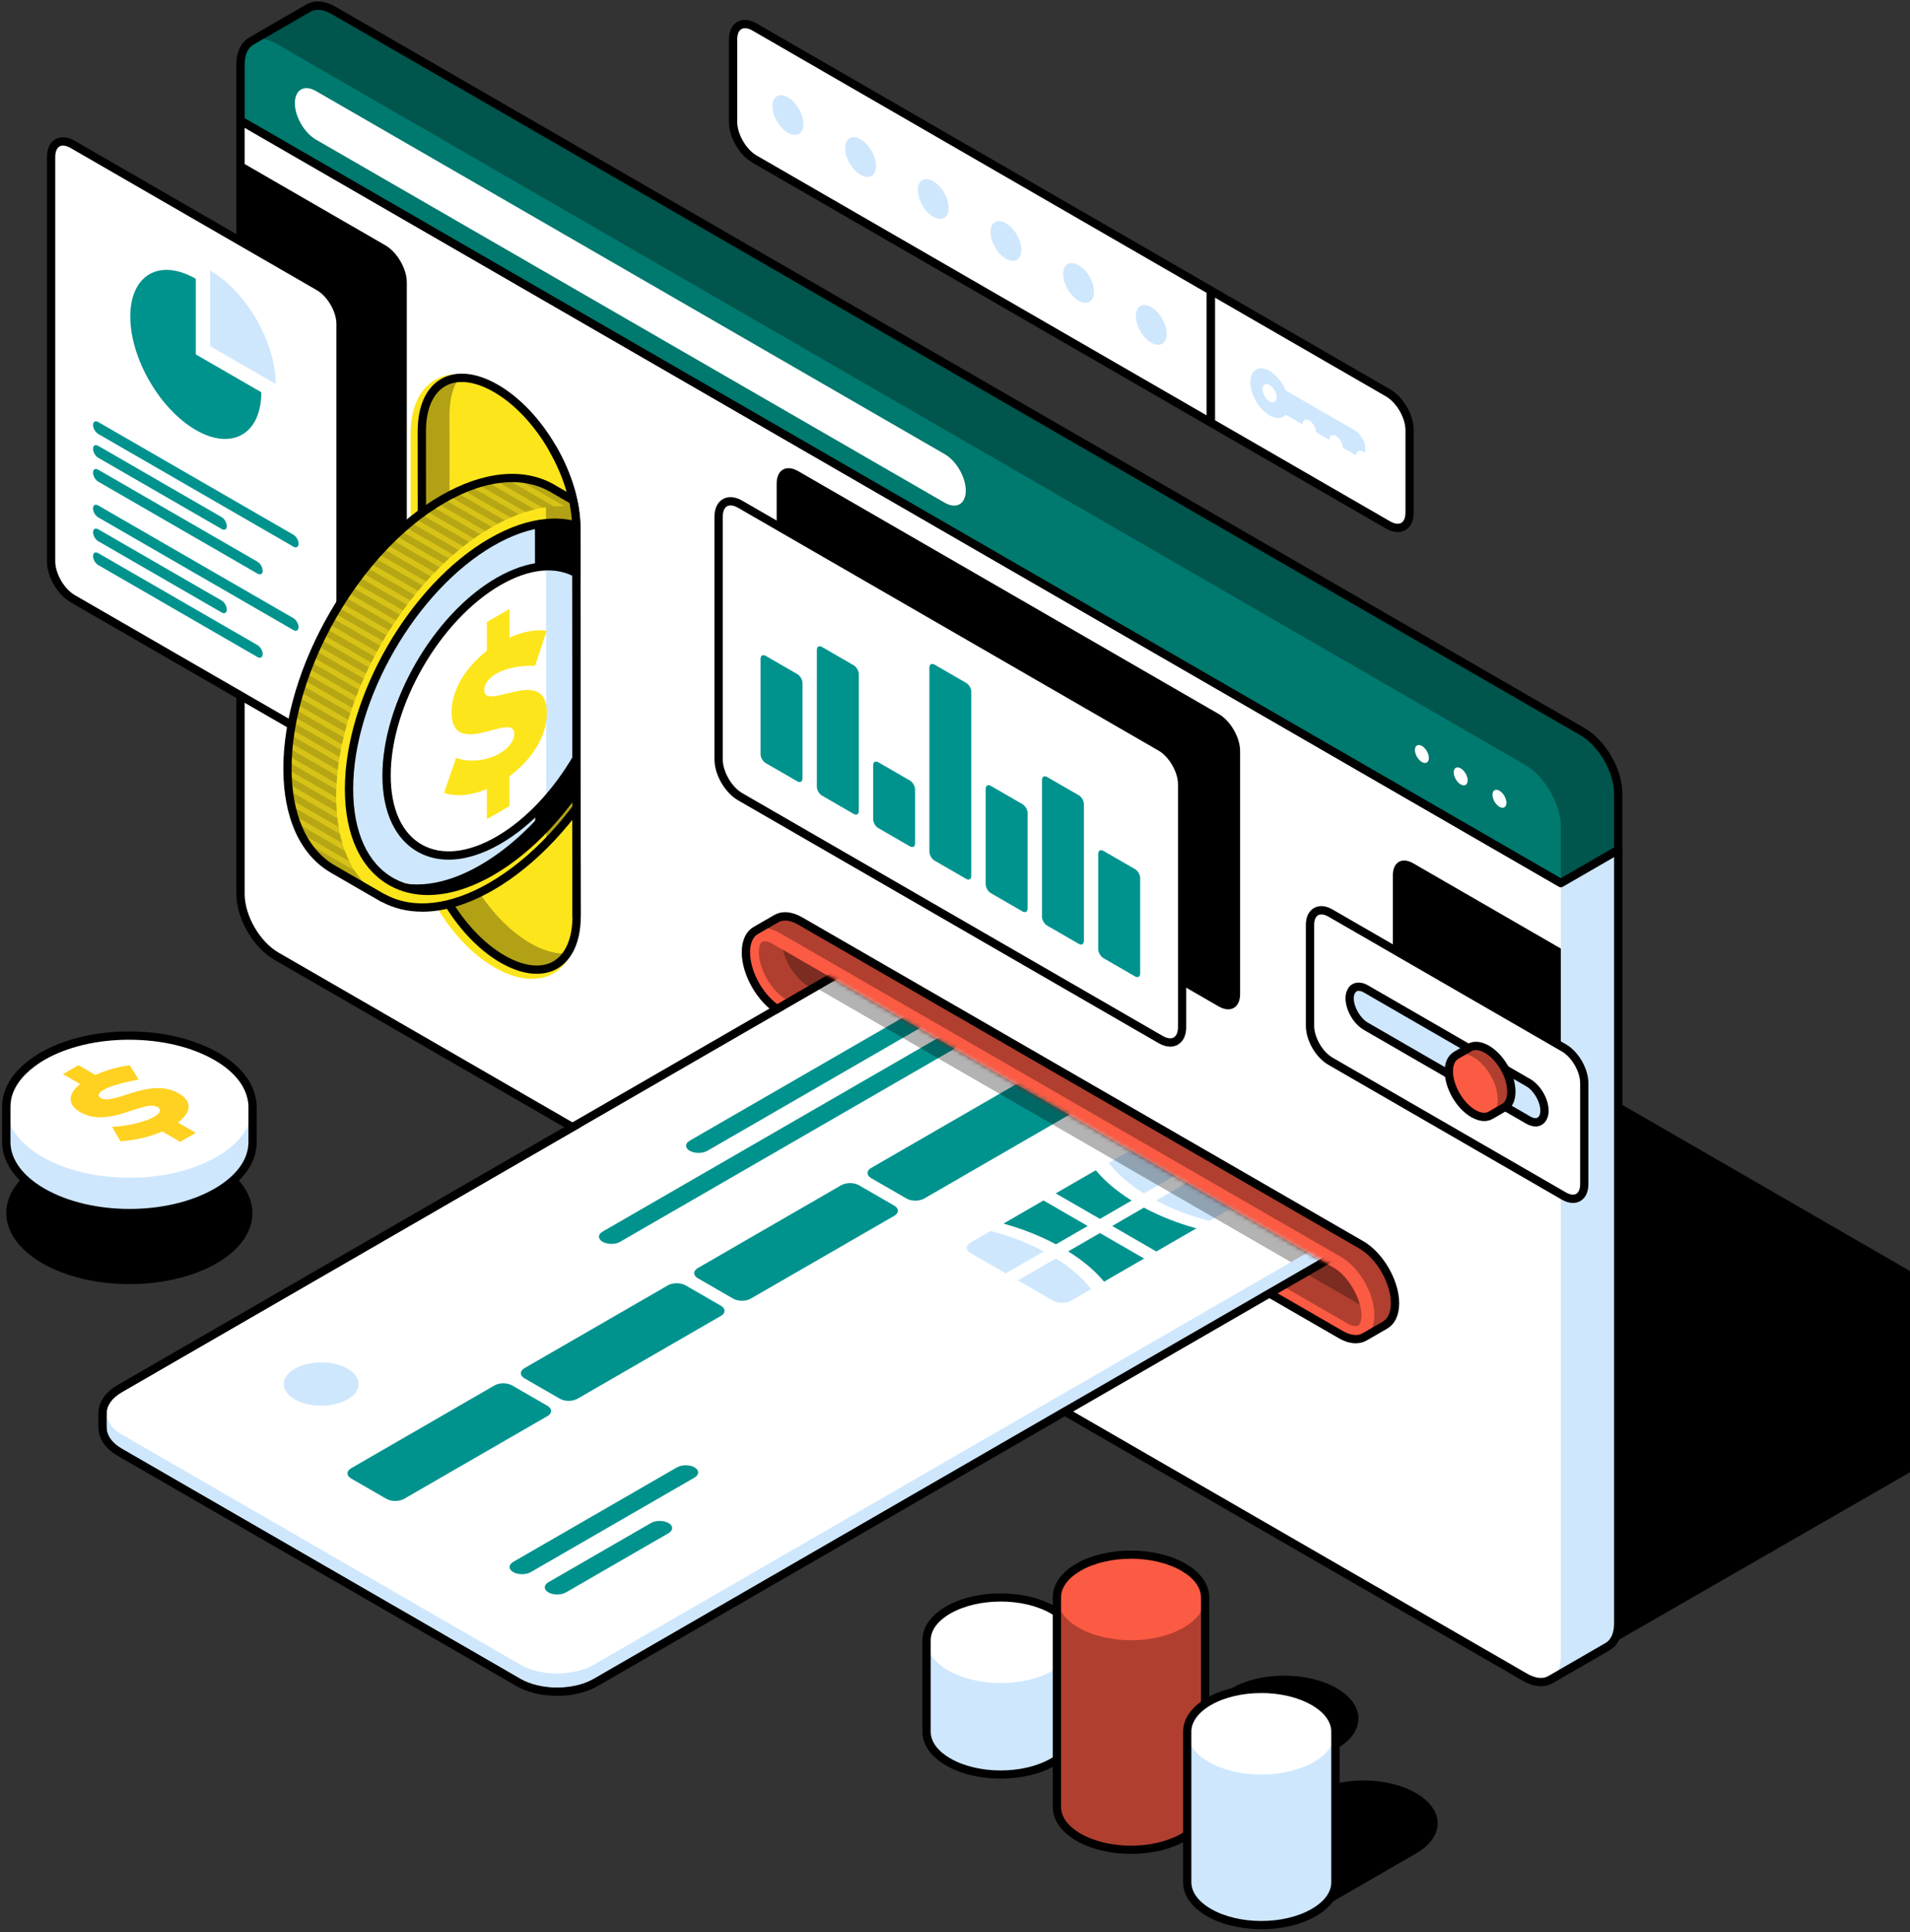
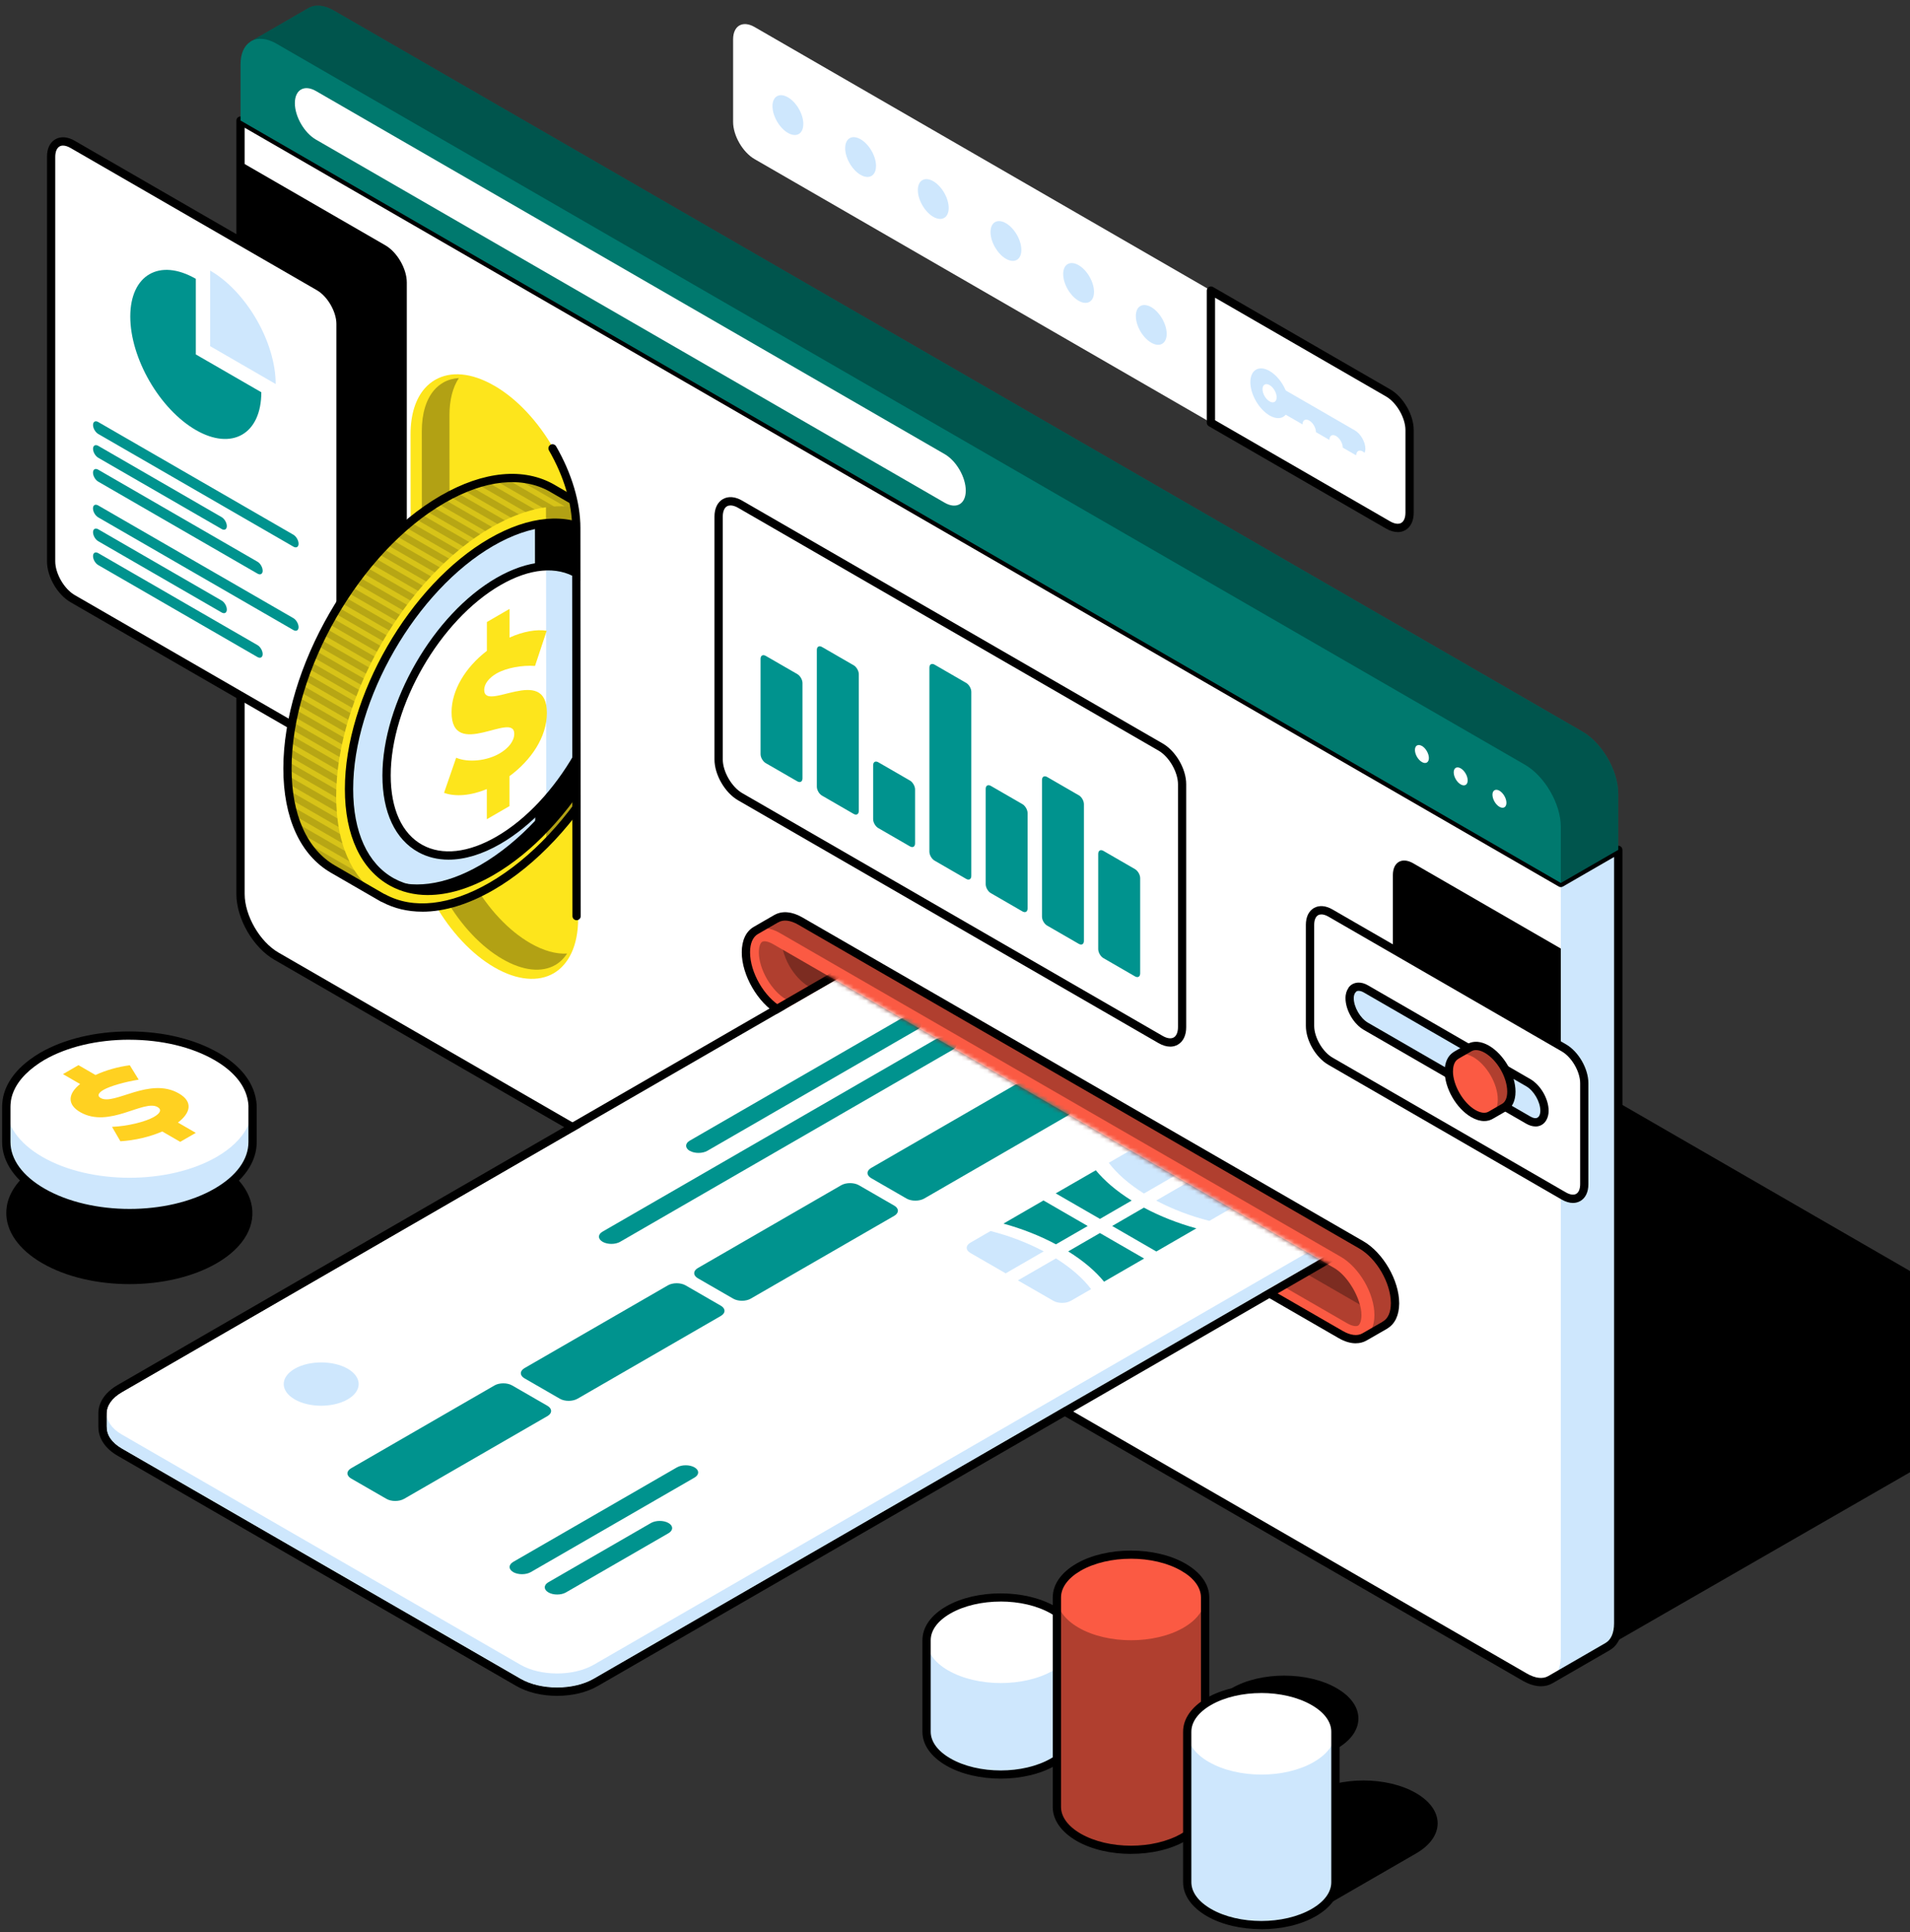
<svg xmlns="http://www.w3.org/2000/svg" width="442" height="447" viewBox="0 0 442 447" fill="none">
  <rect x="0" y="0" width="442" height="447" fill="#333333" stroke="none" />
  <g clip-path="url(#clip0_2014_19942)">
    <path d="M474.072 312.554L296.402 209.988C291.817 207.348 291.817 203.052 296.402 200.404L299.352 198.69C303.937 196.049 303.931 191.76 299.352 189.112L221.297 144.057C216.712 141.416 209.282 141.409 204.703 144.05L201.747 145.764C197.162 148.405 189.739 148.399 185.147 145.751C180.562 143.104 173.132 143.111 168.553 145.751L157.294 152.248L61.864 207.131C57.285 209.778 57.291 214.061 61.877 216.708L350.802 383.505C355.4 386.145 362.817 386.159 367.402 383.505L462.826 328.615L474.085 322.125C478.664 319.485 478.657 315.195 474.065 312.541L474.072 312.554Z" fill="black" />
    <path d="M55.663 27.886V206.835C55.663 212.123 59.375 218.554 63.967 221.201L352.885 388.004C355.184 389.324 357.26 389.449 358.764 388.582L372.021 380.929C373.538 380.062 374.484 378.21 374.484 375.543V196.6L361.208 204.266L55.663 27.886Z" fill="white" />
    <path d="M94.139 158.942V65.349C94.139 62.176 91.912 58.32 89.153 56.737L55.663 37.398V142.48L89.153 161.819C91.905 163.408 94.139 162.121 94.139 158.948V158.942Z" fill="black" />
-     <path d="M282.004 165.156C284.75 166.739 286.983 170.601 286.977 173.774V229.951C286.977 233.124 284.75 234.411 282.004 232.821L184.708 176.651C181.962 175.061 179.729 171.205 179.729 168.033V111.856C179.729 108.683 181.955 107.402 184.708 108.992L282.004 165.162V165.156Z" fill="black" />
    <path d="M361.188 204.267V383.21C361.188 385.857 360.256 387.716 358.758 388.576L372.014 380.924C373.532 380.056 374.478 378.204 374.478 375.537V196.595L361.202 204.261L361.188 204.267Z" fill="#CEE7FD" />
    <path d="M327.047 199.721C324.439 198.217 322.33 199.439 322.33 202.441V225.819C322.33 228.828 324.439 232.487 327.047 233.991L361.187 253.704V219.434L327.047 199.721Z" fill="black" />
    <path d="M356.596 390.1C355.288 390.1 353.863 389.673 352.404 388.839L63.486 222.029C58.566 219.191 54.703 212.517 54.703 206.835V27.886C54.703 27.545 54.887 27.23 55.189 27.059C55.485 26.888 55.853 26.888 56.148 27.059L361.201 203.163L374.01 195.773C374.306 195.603 374.674 195.603 374.97 195.773C375.265 195.944 375.449 196.259 375.449 196.601V375.543C375.443 378.427 374.431 380.608 372.592 381.705C372.565 381.725 372.539 381.745 372.506 381.764L359.25 389.417C358.455 389.877 357.561 390.1 356.609 390.1H356.596ZM56.621 29.548V206.835C56.621 211.815 60.129 217.884 64.445 220.367L353.364 387.17C355.275 388.267 357.023 388.478 358.284 387.748L371.448 380.148C371.448 380.148 371.508 380.109 371.54 380.089C372.815 379.367 373.518 377.751 373.518 375.537V198.256L361.674 205.095C361.378 205.265 361.01 205.265 360.714 205.095L56.621 29.548Z" fill="black" />
    <path d="M58.179 9.487C58.127 9.52 58.074 9.546 58.021 9.579L57.877 9.664L57.89 9.684C56.517 10.597 55.663 12.37 55.663 14.88V27.88L361.195 204.26L374.484 196.594V183.594C374.478 178.306 370.766 171.875 366.181 169.235L77.249 2.432C74.917 1.085 72.815 0.993 71.304 1.906L58.179 9.487Z" fill="#00796E" />
    <g style="mix-blend-mode:overlay" opacity="0.3">
      <path d="M374.477 196.601V183.601C374.47 178.313 370.759 171.882 366.173 169.241L77.249 2.432C74.916 1.085 72.814 0.993 71.303 1.906L58.264 9.434C59.748 8.672 61.752 8.823 63.966 10.098L352.884 176.907C357.476 179.548 361.187 185.979 361.194 191.267V204.26L374.483 196.594L374.477 196.601Z" fill="black" />
    </g>
-     <path d="M361.187 205.226C361.023 205.226 360.859 205.186 360.708 205.094L55.183 28.72C54.887 28.549 54.703 28.234 54.703 27.893V14.893C54.703 12.265 55.577 10.196 57.167 9.027C57.232 8.955 57.304 8.895 57.383 8.843L57.659 8.679L58.158 9.467L57.692 8.659L70.824 1.078C72.703 -0.058 75.159 0.126 77.728 1.604L366.653 168.414C371.573 171.251 375.429 177.919 375.436 183.601V196.601C375.436 196.942 375.259 197.258 374.963 197.428L361.674 205.094C361.522 205.18 361.358 205.226 361.194 205.226H361.187ZM56.621 27.334L361.194 203.163L373.524 196.049V183.607C373.518 178.628 370.01 172.559 365.7 170.076L76.769 3.266C74.838 2.149 73.07 1.959 71.803 2.734L58.658 10.321C58.658 10.321 58.618 10.347 58.612 10.347L58.553 10.38C58.513 10.419 58.467 10.452 58.421 10.485C57.258 11.26 56.621 12.817 56.621 14.886V27.334Z" fill="black" />
    <path d="M223.492 113.498C223.492 116.605 221.311 117.853 218.618 116.303L73.111 32.294C70.417 30.737 68.236 26.967 68.236 23.866C68.236 20.753 70.417 19.504 73.111 21.055L218.618 105.064C221.311 106.621 223.492 110.391 223.492 113.498ZM329.045 172.572C328.158 172.06 327.429 172.48 327.436 173.498C327.436 174.523 328.152 175.778 329.052 176.29C329.939 176.809 330.668 176.388 330.668 175.357C330.668 174.339 329.939 173.078 329.052 172.565L329.045 172.572ZM339.641 180.54C339.641 181.565 338.912 181.985 338.025 181.466C337.132 180.954 336.409 179.706 336.409 178.674C336.409 177.643 337.132 177.236 338.025 177.748C338.919 178.267 339.641 179.509 339.641 180.54ZM348.608 185.723C348.608 186.748 347.886 187.161 346.992 186.649C346.099 186.143 345.383 184.889 345.376 183.857C345.37 182.833 346.099 182.419 346.992 182.925C347.879 183.443 348.608 184.692 348.608 185.723Z" fill="white" />
    <path d="M78.8 168.526C78.8 171.699 76.566 172.986 73.814 171.397L16.807 138.487C14.047 136.897 11.827 133.034 11.827 129.862V36.269C11.827 33.102 14.054 31.815 16.807 33.398L73.814 66.314C76.573 67.898 78.8 71.754 78.793 74.926V168.519L78.8 168.526Z" fill="white" />
    <path d="M76.047 173.045C75.199 173.045 74.273 172.776 73.34 172.231L16.333 139.321C13.272 137.554 10.874 133.402 10.874 129.868V36.268C10.874 34.377 11.557 32.938 12.812 32.222C14.06 31.499 15.656 31.624 17.292 32.57L74.299 65.487C77.367 67.247 79.765 71.399 79.758 74.933V168.526H79.765C79.765 170.418 79.075 171.856 77.827 172.579C77.288 172.888 76.691 173.045 76.053 173.045H76.047ZM14.586 33.68C14.277 33.68 14.001 33.746 13.771 33.884C13.147 34.245 12.792 35.112 12.786 36.275V129.868C12.786 132.686 14.848 136.253 17.292 137.665L74.299 170.575C75.311 171.16 76.244 171.285 76.868 170.924C77.492 170.562 77.847 169.695 77.847 168.532V74.933C77.847 72.115 75.784 68.554 73.347 67.149L16.326 34.232C15.696 33.871 15.098 33.68 14.579 33.68H14.586Z" fill="black" />
    <path d="M69.096 145.075C69.096 145.837 68.557 146.145 67.894 145.758L22.718 119.679C22.054 119.298 21.516 118.372 21.516 117.61C21.516 116.855 22.054 116.546 22.718 116.927L67.894 143.005C68.551 143.386 69.083 144.313 69.096 145.075ZM60.786 151.308C60.786 152.07 60.254 152.379 59.59 152.005L22.724 130.715C22.061 130.334 21.522 129.414 21.529 128.646C21.529 127.89 22.061 127.582 22.724 127.956L59.597 149.246C60.254 149.627 60.786 150.56 60.786 151.315V151.308ZM52.489 141.002C52.489 140.247 51.957 139.314 51.3 138.939L22.731 122.438C22.067 122.057 21.535 122.373 21.529 123.128C21.529 123.89 22.067 124.823 22.731 125.197L51.3 141.698C51.957 142.073 52.496 141.764 52.489 141.002ZM69.096 125.782C69.096 126.544 68.564 126.846 67.9 126.465L22.724 100.387C22.067 99.999 21.529 99.079 21.529 98.317C21.529 97.555 22.067 97.247 22.724 97.628L67.9 123.706C68.557 124.094 69.09 125.02 69.096 125.782ZM60.793 132.016C60.793 132.778 60.254 133.086 59.597 132.705L22.718 111.416C22.061 111.035 21.522 110.109 21.522 109.347C21.522 108.585 22.054 108.276 22.718 108.657L59.584 129.947C60.247 130.328 60.779 131.254 60.779 132.016H60.793ZM52.489 121.709C52.489 120.947 51.951 120.014 51.3 119.64L22.731 103.139C22.067 102.758 21.535 103.073 21.529 103.822C21.535 104.591 22.067 105.51 22.731 105.898L51.3 122.386C51.957 122.773 52.489 122.458 52.489 121.703V121.709ZM45.309 64.501C36.934 59.679 30.148 63.581 30.148 73.231C30.148 82.887 36.94 94.639 45.316 99.48C53.685 104.315 60.471 100.4 60.471 90.744L45.316 81.994V64.501H45.309Z" fill="#00938E" />
    <path d="M48.634 62.597V80.083L63.795 88.839C63.795 79.183 57.01 67.431 48.634 62.597Z" fill="#CEE7FD" />
    <path d="M133.795 212.577L133.716 122.76C133.716 110.424 125.071 95.395 114.39 89.226H114.37C109.069 86.159 104.26 85.857 100.759 87.84L100.68 87.886C99.806 88.392 99.011 89.043 98.315 89.824C96.226 92.196 95.011 95.795 95.011 100.433L95.083 190.275C95.083 202.612 103.761 217.654 114.436 223.809C119.783 226.89 124.631 227.179 128.139 225.156C131.608 223.113 133.782 218.764 133.789 212.577H133.795Z" fill="#FDE51C" />
    <g style="mix-blend-mode:overlay" opacity="0.3">
      <path d="M122.7 218.18C117.767 215.336 113.102 210.402 109.575 204.293C106.041 198.171 104.09 191.648 104.09 185.933L104.011 96.091C104.011 92.55 104.76 89.601 106.192 87.46C104.891 87.545 103.676 87.873 102.605 88.484C101.803 88.951 101.127 89.502 100.542 90.166C98.624 92.34 97.606 95.671 97.612 99.789L97.691 189.632C97.691 195.346 99.642 201.869 103.176 207.992C106.704 214.101 111.368 219.04 116.302 221.885C120.999 224.591 125.341 225.071 128.533 223.231C129.611 222.601 130.504 221.701 131.24 220.597C128.698 220.755 125.781 219.96 122.707 218.186L122.7 218.18Z" fill="black" />
    </g>
-     <path d="M124.205 225.28C121.643 225.28 118.792 224.413 115.823 222.705C110.745 219.776 105.956 214.718 102.343 208.464C98.724 202.197 96.733 195.51 96.733 189.625L96.654 99.782C96.654 95.427 97.745 91.873 99.827 89.522C100.491 88.766 101.246 88.155 102.133 87.643C105.628 85.659 110.279 86.152 115.238 89.016L115.337 89.069C120.395 92.018 125.132 97.043 128.705 103.238C132.325 109.511 134.322 116.211 134.322 122.103L134.401 211.919C134.401 217.693 132.489 222.003 129.021 224.045C127.595 224.867 125.972 225.28 124.212 225.28H124.205ZM98.573 99.782L98.651 189.625C98.651 195.182 100.556 201.527 104.005 207.505C107.454 213.476 111.993 218.285 116.782 221.05C121.17 223.579 125.178 224.059 128.055 222.397C130.906 220.715 132.483 216.997 132.483 211.926L132.404 122.116C132.404 116.553 130.499 110.194 127.043 104.21C123.627 98.298 119.141 93.516 114.391 90.75L114.293 90.698C109.924 88.175 105.95 87.689 103.079 89.311C102.383 89.712 101.785 90.198 101.259 90.796C99.499 92.793 98.566 95.9 98.566 99.782H98.573Z" fill="black" />
    <mask id="mask0_2014_19942" style="mask-type:luminance" maskUnits="userSpaceOnUse" x="61" y="87" width="73" height="138">
      <path d="M63.013 150.606L61.384 189.178C61.384 194.899 75.264 202.881 78.805 209.003C82.333 215.118 111.369 219.033 116.302 221.878C120.999 224.584 125.341 225.064 128.534 223.224C131.694 221.365 133.441 217.352 133.441 211.926L133.362 122.11C133.362 116.382 131.411 109.852 127.877 103.724C124.382 97.667 119.771 92.767 114.876 89.916L114.752 89.85C110.101 87.163 105.791 86.677 102.605 88.477C101.804 88.944 101.127 89.496 100.543 90.159C98.624 92.333 63.013 146.487 63.013 150.606Z" fill="white" />
    </mask>
    <g mask="url(#mask0_2014_19942)">
      <path d="M88.64 207.755L88.66 207.722C95.137 211.269 103.959 210.685 113.714 205.055C133.566 193.599 149.641 165.714 149.648 142.776C149.648 131.53 145.752 123.575 139.465 119.726L139.479 119.699L127.891 113.012C121.374 109.235 112.387 109.754 102.448 115.495C82.603 126.945 66.522 154.83 66.522 177.762C66.522 189.231 70.542 197.297 77.045 201.061L88.633 207.755H88.64Z" fill="#7185A3" />
      <path d="M88.64 207.755L88.66 207.722C95.137 211.269 103.959 210.685 113.714 205.055C133.566 193.599 149.641 165.714 149.648 142.776C149.648 131.53 145.752 123.575 139.465 119.726L139.479 119.699L127.891 113.012C121.374 109.235 112.387 109.754 102.448 115.495C82.603 126.945 66.522 154.83 66.522 177.762C66.522 189.231 70.542 197.297 77.045 201.061L88.633 207.755H88.64Z" fill="#FDE51C" />
      <g style="mix-blend-mode:overlay" opacity="0.3">
        <path d="M149.647 142.776C149.647 131.53 145.751 123.575 139.464 119.726C139.491 119.739 139.504 119.752 139.523 119.772C135.864 117.505 131.371 116.632 126.346 117.348L126.411 195.038C139.983 181.269 149.633 160.538 149.64 142.769L149.647 142.776Z" fill="black" />
      </g>
      <path d="M113.721 125.421C95.524 135.931 80.763 161.51 80.776 182.537C80.77 193.238 84.6 200.687 90.742 204.063C96.68 207.321 104.78 206.776 113.721 201.613C131.924 191.109 146.672 165.53 146.685 144.484C146.685 134.164 143.111 126.873 137.337 123.345C137.363 123.365 137.376 123.371 137.403 123.391C131.411 119.686 123.023 120.054 113.727 125.414L113.721 125.421Z" fill="#CEE7FD" />
      <g style="mix-blend-mode:overlay">
        <path d="M146.677 144.49C146.677 134.171 143.104 126.879 137.329 123.352C137.356 123.371 137.369 123.378 137.395 123.398C133.67 121.092 129.019 120.363 123.797 121.433L123.856 193.921C137.093 181.335 146.671 161.444 146.677 144.497V144.49Z" fill="black" />
      </g>
      <path d="M115.342 134.525C101.048 142.782 89.453 162.876 89.46 179.397C89.46 187.805 92.462 193.658 97.29 196.305C101.955 198.867 108.313 198.44 115.342 194.387C129.644 186.137 141.232 166.036 141.238 149.509C141.238 141.396 138.433 135.675 133.9 132.896C133.92 132.909 133.927 132.916 133.946 132.929C129.243 130.019 122.654 130.308 115.349 134.525H115.342Z" fill="white" />
      <path d="M141.232 149.509C141.232 141.397 138.427 135.675 133.894 132.896C133.914 132.91 133.921 132.916 133.94 132.929C131.779 131.596 129.211 130.965 126.366 131.051L126.412 185.086C135.162 175.233 141.226 161.451 141.232 149.509Z" fill="#CEE7FD" />
      <path d="M103.813 198.874C101.278 198.874 98.926 198.302 96.824 197.153C91.45 194.203 88.488 187.897 88.494 179.404C88.494 162.607 100.319 142.106 114.856 133.704C122.174 129.487 129.065 128.896 134.288 132.036C134.321 132.049 134.353 132.068 134.393 132.088C139.418 135.169 142.184 141.357 142.184 149.515C142.177 166.332 130.346 186.833 115.809 195.221C111.604 197.652 107.518 198.874 103.807 198.874H103.813ZM115.822 135.359C101.81 143.452 90.412 163.211 90.419 179.397C90.419 187.161 93.02 192.87 97.757 195.471C102.316 197.974 108.392 197.297 114.863 193.56C128.868 185.48 140.272 165.721 140.279 149.515C140.279 142.125 137.888 136.555 133.539 133.803C133.506 133.789 133.473 133.77 133.447 133.75C128.835 130.893 122.582 131.464 115.828 135.359H115.822Z" fill="black" />
      <g style="mix-blend-mode:overlay">
        <path d="M135.74 122.517C140.93 126.255 144.103 133.284 144.11 143.006C144.096 164.052 129.355 189.625 111.145 200.128C102.73 204.989 95.064 205.751 89.237 203.111C89.723 203.452 90.216 203.774 90.735 204.057C96.674 207.315 104.773 206.77 113.714 201.606C131.917 191.103 146.665 165.524 146.678 144.477C146.678 134.157 143.104 126.866 137.33 123.338C137.356 123.358 137.37 123.365 137.396 123.384C136.864 123.056 136.305 122.773 135.74 122.511V122.517Z" fill="black" />
      </g>
      <path d="M99.045 207.065C95.866 207.065 92.909 206.349 90.275 204.904C83.522 201.192 79.804 193.244 79.811 182.537C79.804 161.234 94.795 135.241 113.234 124.586C122.471 119.259 131.162 118.51 137.724 122.471C137.757 122.484 137.797 122.504 137.829 122.524C144.149 126.386 147.631 134.183 147.631 144.483C147.617 165.806 132.613 191.806 114.187 202.441C108.879 205.508 103.716 207.058 99.038 207.058L99.045 207.065ZM114.2 126.248C96.293 136.594 81.722 161.845 81.729 182.537C81.722 192.515 85.086 199.859 91.195 203.222C97.088 206.454 104.918 205.587 113.234 200.785C131.135 190.459 145.706 165.202 145.719 144.49C145.719 134.978 142.618 127.799 136.989 124.264C136.956 124.251 136.923 124.232 136.89 124.212C130.932 120.527 122.871 121.249 114.194 126.255L114.2 126.248Z" fill="black" />
      <g style="mix-blend-mode:overlay" opacity="0.15">
        <path d="M88.66 207.722C81.966 204.044 77.788 195.918 77.794 184.258C77.794 161.326 93.876 133.441 113.714 121.985C123.857 116.139 133.001 115.725 139.525 119.772C139.505 119.752 139.492 119.739 139.465 119.726L139.479 119.699L127.891 113.012C121.374 109.235 112.387 109.754 102.448 115.495C82.603 126.945 66.522 154.83 66.522 177.762C66.522 189.231 70.542 197.297 77.045 201.061L88.633 207.755L88.653 207.722H88.66Z" fill="black" />
      </g>
      <path d="M117.898 179.555V186.485L112.662 189.52V182.544C108.977 184.074 105.39 184.376 102.756 183.417L105.561 175.298C108.386 176.487 112.662 176.001 115.539 174.346C117.661 173.131 119.001 171.449 119.008 169.754C119.001 164.374 104.49 176.014 104.497 164.762C104.497 159.73 107.65 154.416 112.675 150.566V143.899L117.911 140.864V147.499C121.123 146.047 124.198 145.548 126.517 145.916L123.81 154.061C120.893 153.844 117.195 154.488 114.915 155.795C113.188 156.8 112.045 158.18 112.051 159.625C112.051 164.893 126.556 153.509 126.556 164.946C126.556 170.529 122.864 175.916 117.911 179.548L117.898 179.555Z" fill="#FDE51C" />
      <g style="mix-blend-mode:overlay" opacity="0.15">
        <path d="M79.508 170.589C79.377 171.127 79.258 171.666 79.147 172.198L67.881 165.695C67.992 165.156 68.111 164.624 68.242 164.086L79.508 170.589ZM67.119 169.952C67.04 170.523 66.961 171.081 66.895 171.646L78.161 178.149C78.221 177.591 78.299 177.02 78.385 176.455L67.119 169.952ZM67.611 166.982C67.506 167.534 67.408 168.086 67.316 168.631L78.582 175.134C78.674 174.583 78.772 174.037 78.877 173.486L67.611 166.982ZM69.825 158.469C69.654 158.981 69.49 159.494 69.332 160.006L80.599 166.509C80.756 165.997 80.92 165.478 81.091 164.972L69.825 158.469ZM74.102 147.9C73.872 148.373 73.642 148.846 73.418 149.325L84.684 155.828C84.908 155.349 85.131 154.876 85.361 154.403L74.095 147.9H74.102ZM72.906 150.468C72.689 150.954 72.486 151.44 72.275 151.927L83.541 158.43C83.745 157.944 83.955 157.458 84.172 156.971L72.906 150.468ZM71.789 153.083C71.586 153.575 71.402 154.075 71.211 154.567L82.477 161.07C82.668 160.578 82.858 160.078 83.055 159.586L71.796 153.083H71.789ZM70.764 155.756C70.581 156.255 70.403 156.761 70.232 157.267L81.499 163.77C81.669 163.264 81.847 162.759 82.031 162.259L70.764 155.756ZM66.527 177.755C66.527 177.821 66.527 177.893 66.527 177.959L77.793 184.462C77.793 184.396 77.793 184.324 77.793 184.258C77.793 183.733 77.813 183.194 77.826 182.662L66.56 176.159C66.547 176.691 66.527 177.223 66.527 177.755ZM68.557 162.824L79.823 169.327C79.961 168.802 80.099 168.276 80.25 167.757L68.984 161.254C68.833 161.78 68.695 162.305 68.557 162.824ZM75.376 145.371C75.133 145.837 74.883 146.304 74.653 146.77L85.919 153.273C86.156 152.8 86.399 152.34 86.642 151.874L75.376 145.371ZM70.778 194.9C71.573 196.148 72.472 197.271 73.458 198.263L84.809 204.812C83.804 203.821 82.891 202.684 82.083 201.416L70.784 194.9H70.778ZM123.6 111.246C122.254 110.884 120.835 110.674 119.357 110.608L130.662 117.131C132.166 117.197 133.605 117.42 134.971 117.801L123.607 111.239L123.6 111.246ZM66.567 179.424C66.593 180.061 66.626 180.692 66.678 181.302L77.945 187.806C77.899 187.195 77.859 186.564 77.839 185.92L66.573 179.417L66.567 179.424ZM66.823 182.833C66.902 183.51 67 184.167 67.105 184.817L78.371 191.32C78.26 190.67 78.168 190.006 78.089 189.336L66.816 182.833H66.823ZM66.757 173.006C66.705 173.591 66.665 174.169 66.626 174.753L77.892 181.257C77.925 180.678 77.971 180.1 78.023 179.509L66.757 173.006ZM68.564 190.361C68.879 191.202 69.221 192.01 69.602 192.772L80.874 199.281C80.493 198.513 80.152 197.705 79.837 196.864L68.564 190.354V190.361ZM67.427 186.439C67.585 187.175 67.769 187.891 67.973 188.574L79.245 195.084C79.042 194.394 78.851 193.678 78.693 192.949L67.427 186.439ZM90.505 124.751C90.117 125.132 89.736 125.52 89.355 125.907L100.621 132.41C100.996 132.023 101.377 131.635 101.764 131.254L90.505 124.751ZM94.906 120.77C94.479 121.125 94.052 121.48 93.625 121.854L104.885 128.357C105.305 127.99 105.739 127.628 106.166 127.274L94.906 120.77ZM105.548 113.867C104.99 114.136 104.431 114.418 103.86 114.721L115.119 121.217C115.691 120.915 116.249 120.632 116.808 120.37L105.548 113.867ZM113.845 121.913L102.592 115.417C102.546 115.443 102.507 115.463 102.461 115.489C101.988 115.765 101.521 116.054 101.048 116.343L112.308 122.846C112.781 122.557 113.254 122.262 113.727 121.986C113.766 121.959 113.812 121.94 113.852 121.913H113.845ZM97.304 118.892C96.851 119.227 96.404 119.575 95.957 119.93L107.217 126.433C107.663 126.078 108.117 125.73 108.57 125.388L97.31 118.892H97.304ZM99.859 117.105C99.373 117.427 98.894 117.749 98.414 118.09L109.674 124.587C110.153 124.252 110.633 123.923 111.119 123.602L99.859 117.105ZM116.933 110.654C116.079 110.713 115.211 110.819 114.325 110.97L125.604 117.479C126.491 117.328 127.358 117.217 128.205 117.164L116.933 110.654ZM112.485 111.351C111.789 111.521 111.079 111.719 110.363 111.942L121.623 118.445C122.346 118.222 123.048 118.025 123.751 117.854L112.479 111.351H112.485ZM108.8 112.487C108.182 112.71 107.571 112.96 106.941 113.229L118.2 119.726C118.824 119.457 119.449 119.214 120.059 118.984L108.8 112.481V112.487ZM86.53 128.982C86.182 129.389 85.834 129.789 85.486 130.197L96.752 136.7C97.094 136.293 97.442 135.885 97.797 135.485L86.53 128.982ZM79.666 138.06C79.377 138.5 79.101 138.946 78.818 139.387L90.084 145.89C90.367 145.443 90.643 144.996 90.932 144.563L79.666 138.06ZM82.93 133.429C82.615 133.849 82.3 134.269 81.991 134.703L93.257 141.206C93.566 140.779 93.881 140.352 94.197 139.932L82.93 133.429ZM81.262 135.721C80.96 136.155 80.658 136.588 80.369 137.022L91.635 143.525C91.93 143.091 92.226 142.651 92.528 142.224L81.262 135.721ZM92.646 122.728C92.239 123.096 91.832 123.464 91.438 123.845L102.704 130.341C103.104 129.96 103.505 129.592 103.912 129.225L92.646 122.721V122.728ZM78.161 140.451C77.885 140.897 77.616 141.357 77.353 141.804L88.619 148.307C88.889 147.854 89.151 147.401 89.427 146.954L78.161 140.451ZM88.462 126.833C88.1 127.221 87.739 127.628 87.378 128.022L98.644 134.526C99.005 134.125 99.36 133.724 99.728 133.337L88.462 126.833ZM76.729 142.888C76.466 143.348 76.21 143.801 75.961 144.261L87.227 150.764C87.476 150.304 87.733 149.844 87.995 149.384L76.729 142.881V142.888ZM84.691 131.176C84.356 131.589 84.021 132.003 83.699 132.424L94.965 138.927C95.294 138.506 95.622 138.093 95.964 137.685L84.698 131.182L84.691 131.176Z" fill="black" />
      </g>
      <path d="M97.718 210.908C94.354 210.908 91.221 210.172 88.422 208.688C88.331 208.668 88.245 208.635 88.16 208.589L76.572 201.895C69.477 197.783 65.568 189.211 65.568 177.768C65.568 154.56 81.893 126.255 101.975 114.667C111.888 108.946 121.262 108.059 128.376 112.178C128.416 112.197 128.448 112.224 128.488 112.25L139.964 118.878C140.05 118.924 140.122 118.983 140.181 119.049C146.908 123.292 150.606 131.707 150.606 142.782C150.593 165.996 134.262 194.308 114.193 205.889C108.419 209.226 102.802 210.914 97.718 210.914V210.908ZM88.895 206.796C88.974 206.815 89.046 206.848 89.119 206.888C95.57 210.422 104.136 209.482 113.234 204.227C132.771 192.949 148.681 165.386 148.688 142.776C148.688 132.279 145.233 124.383 138.966 120.547C138.9 120.507 138.841 120.461 138.788 120.409L127.41 113.84C127.371 113.82 127.338 113.794 127.305 113.767C120.822 110.082 112.17 110.989 102.927 116.323C83.377 127.601 67.48 155.164 67.48 177.761C67.48 188.495 71.047 196.476 77.524 200.233L88.889 206.802L88.895 206.796Z" fill="black" />
    </g>
    <path d="M133.434 212.885C132.902 212.885 132.475 212.458 132.475 211.926L132.396 122.11C132.396 116.546 130.491 110.187 127.035 104.203C126.773 103.743 126.93 103.159 127.384 102.896C127.843 102.633 128.428 102.791 128.691 103.244C132.311 109.517 134.308 116.217 134.308 122.11L134.386 211.926C134.386 212.458 133.959 212.885 133.427 212.885H133.434Z" fill="black" />
    <path d="M315.763 309.277C314.35 310.091 312.399 309.98 310.245 308.725L180.405 233.801C176.102 231.311 172.601 225.261 172.607 220.302C172.607 217.819 173.481 216.071 174.893 215.25L179.61 212.531H179.617C181.029 211.696 182.993 211.802 185.181 213.056L315.02 287.974C319.323 290.457 322.824 296.507 322.824 301.473C322.824 304.009 321.911 305.763 320.46 306.551V306.571L315.769 309.264L315.763 309.277Z" fill="#FB5A43" />
    <g style="mix-blend-mode:overlay" opacity="0.3">
      <path d="M310.251 308.724C314.561 311.221 318.062 309.197 318.062 304.238C318.062 299.259 314.567 293.222 310.265 290.739L180.425 215.821C178.27 214.573 176.313 214.461 174.9 215.256L179.617 212.537H179.624C181.036 211.702 183 211.807 185.188 213.062L315.027 287.98C319.33 290.463 322.831 296.513 322.831 301.479C322.831 304.015 321.918 305.768 320.466 306.557V306.576L315.776 309.27C314.364 310.084 312.413 309.973 310.258 308.718L310.251 308.724Z" fill="black" />
    </g>
    <g style="mix-blend-mode:overlay" opacity="0.3">
      <path d="M314.271 306.669C313.91 306.872 313.03 306.859 311.749 306.13L181.909 231.206C180.293 230.273 178.684 228.545 177.488 226.482C176.293 224.413 175.609 222.167 175.609 220.321C175.616 218.843 176.03 218.068 176.391 217.871C176.752 217.667 177.626 217.68 178.907 218.422L308.747 293.34C311.972 295.186 315.06 300.52 315.06 304.232C315.053 305.71 314.633 306.472 314.271 306.675V306.669Z" fill="black" />
    </g>
    <g style="mix-blend-mode:overlay" opacity="0.3">
      <path d="M314.671 301.807L187.118 228.203C185.502 227.277 183.886 225.55 182.69 223.487C181.974 222.252 181.475 220.964 181.166 219.729L308.746 293.347C311.314 294.825 313.765 298.503 314.671 301.814V301.807Z" fill="black" />
    </g>
    <path d="M313.739 310.761C312.504 310.761 311.15 310.36 309.771 309.559L179.931 234.641C175.359 232 171.648 225.569 171.654 220.308C171.654 217.549 172.633 215.46 174.42 214.429L179.137 211.703C179.176 211.676 179.222 211.657 179.268 211.637C181.042 210.658 183.301 210.868 185.666 212.228L315.506 287.152C320.071 289.787 323.79 296.218 323.79 301.479C323.79 301.519 323.79 301.558 323.79 301.597C323.763 304.251 322.817 306.261 321.116 307.293C321.063 307.339 321.011 307.378 320.952 307.411L316.261 310.104C315.506 310.538 314.658 310.754 313.752 310.754L313.739 310.761ZM179.977 213.437L175.379 216.091C174.216 216.767 173.573 218.265 173.573 220.308C173.573 224.958 176.851 230.641 180.891 232.979L310.73 307.904C312.504 308.935 314.126 309.125 315.289 308.455L319.815 305.854C319.868 305.801 319.933 305.762 319.999 305.723C321.201 305.066 321.865 303.562 321.865 301.486C321.865 301.453 321.865 301.413 321.865 301.381C321.812 296.75 318.547 291.133 314.54 288.821L184.701 213.903C182.907 212.872 181.278 212.681 180.109 213.378C180.063 213.404 180.017 213.424 179.971 213.443L179.977 213.437Z" fill="black" />
    <mask id="mask1_2014_19942" style="mask-type:luminance" maskUnits="userSpaceOnUse" x="6" y="217" width="310" height="186">
      <path d="M314.271 306.669C313.91 306.872 127.536 403.224 126.255 402.495L6.105 329.758C4.489 328.825 178.683 228.545 177.488 226.483C176.292 224.413 175.609 222.167 175.609 220.321C175.616 218.843 176.029 218.068 176.391 217.871C176.752 217.667 177.626 217.68 178.907 218.422L308.746 293.34C311.972 295.186 315.059 300.52 315.059 304.232C315.053 305.71 314.632 306.472 314.271 306.675V306.669Z" fill="white" />
    </mask>
    <g mask="url(#mask1_2014_19942)">
      <path d="M314.672 279.874C314.672 279.749 314.652 279.631 314.645 279.506C314.639 279.447 314.639 279.394 314.632 279.342C314.619 279.243 314.599 279.145 314.58 279.04C314.56 278.948 314.54 278.862 314.514 278.77C314.475 278.626 314.422 278.488 314.37 278.35C314.343 278.284 314.31 278.219 314.284 278.153C314.264 278.107 314.251 278.068 314.232 278.028C314.205 277.962 314.173 277.903 314.14 277.844C314.021 277.627 313.883 277.411 313.732 277.194C313.7 277.154 313.673 277.115 313.64 277.076C313.647 277.089 313.654 277.095 313.667 277.115C313.647 277.089 313.621 277.056 313.601 277.03C313.614 277.043 313.627 277.062 313.64 277.076C313.581 277.003 313.522 276.931 313.463 276.852C313.246 276.603 313.016 276.353 312.74 276.117C312.727 276.103 312.721 276.097 312.708 276.084C312.714 276.084 312.721 276.097 312.727 276.103C312.281 275.716 311.768 275.341 311.17 275L218.933 221.746C214.249 219.04 206.635 219.04 201.951 221.746L28.204 322.059C25.872 323.406 24.696 325.166 24.683 326.933V326.96V330.126H24.702C24.656 331.932 25.812 333.752 28.197 335.125L120.441 388.372C125.125 391.078 132.719 391.078 137.416 388.372L311.157 288.065C313.575 286.673 314.711 284.847 314.659 283.027H314.678V279.9C314.678 279.9 314.678 279.881 314.678 279.874H314.672Z" fill="white" />
      <path d="M312.701 276.091C315.782 278.777 315.256 282.436 311.157 284.808L137.416 385.114C132.726 387.814 125.125 387.821 120.441 385.121L28.197 331.86C25.839 330.507 24.676 328.721 24.696 326.934L24.683 326.947V330.139L24.702 330.146C24.656 331.946 25.812 333.765 28.197 335.138L120.441 388.386C125.125 391.092 132.719 391.092 137.416 388.386L311.157 288.079C313.575 286.686 314.711 284.86 314.659 283.041H314.678V279.914C314.678 278.587 314.028 277.254 312.701 276.097V276.091Z" fill="#CEE7FD" />
      <path d="M210.438 219.723C213.512 219.723 216.58 220.4 218.925 221.753L311.163 275.007C311.748 275.342 312.26 275.71 312.7 276.091C312.713 276.104 312.72 276.11 312.733 276.124C313.002 276.367 313.239 276.61 313.456 276.859C313.515 276.938 313.581 277.004 313.633 277.083C313.627 277.069 313.613 277.063 313.6 277.05C313.6 277.05 313.6 277.043 313.594 277.037C313.594 277.037 313.594 277.043 313.6 277.05C313.62 277.076 313.64 277.096 313.659 277.122C313.646 277.109 313.64 277.096 313.633 277.083C313.659 277.122 313.692 277.161 313.725 277.201C313.876 277.411 314.021 277.634 314.132 277.851C314.165 277.91 314.198 277.969 314.224 278.035C314.244 278.074 314.257 278.114 314.277 278.16C314.303 278.226 314.336 278.291 314.362 278.357C314.415 278.501 314.461 278.639 314.507 278.777C314.533 278.869 314.553 278.955 314.572 279.047C314.592 279.145 314.612 279.244 314.625 279.349C314.632 279.408 314.632 279.461 314.638 279.513C314.651 279.638 314.664 279.756 314.664 279.881C314.664 279.887 314.664 279.901 314.664 279.907V283.027H314.645C314.697 284.854 313.561 286.68 311.143 288.072L137.402 388.379C135.057 389.732 131.983 390.409 128.915 390.409C125.847 390.409 122.773 389.732 120.427 388.379L28.183 335.132C25.799 333.759 24.642 331.939 24.688 330.139H24.669V326.973V326.94C24.682 325.173 25.858 323.413 28.19 322.066L201.931 221.76C204.276 220.406 207.351 219.73 210.425 219.73L210.438 219.723ZM312.7 276.097C312.7 276.097 312.713 276.104 312.72 276.11C312.713 276.11 312.707 276.104 312.7 276.097ZM210.438 217.805C206.897 217.805 203.54 218.62 200.985 220.091L27.244 320.398C24.413 322.033 22.829 324.313 22.764 326.815C22.764 326.855 22.764 326.894 22.764 326.934V330.12C22.764 330.218 22.764 330.31 22.783 330.409C22.856 332.879 24.459 335.191 27.237 336.787L119.475 390.034C122.024 391.512 125.381 392.32 128.915 392.32C132.449 392.32 135.799 391.512 138.361 390.034L312.102 289.728C314.888 288.118 316.497 285.799 316.563 283.31C316.576 283.218 316.583 283.119 316.583 283.027V279.907C316.583 279.848 316.583 279.789 316.576 279.73C316.576 279.618 316.563 279.513 316.55 279.401V279.329C316.55 279.329 316.543 279.303 316.537 279.29C316.537 279.211 316.524 279.152 316.517 279.086C316.491 278.922 316.464 278.784 316.432 278.633C316.412 278.521 316.372 278.39 316.333 278.252C316.28 278.061 316.215 277.877 316.143 277.694C316.136 277.674 316.129 277.654 316.123 277.641C316.09 277.562 316.057 277.477 316.018 277.398C315.991 277.339 315.972 277.293 315.952 277.247C315.899 277.135 315.847 277.037 315.794 276.938C315.643 276.662 315.466 276.38 315.262 276.091C315.243 276.064 315.216 276.032 315.197 276.005L315.177 275.979L315.144 275.94C315.091 275.874 315.039 275.808 314.986 275.743L314.94 275.69C314.94 275.69 314.908 275.651 314.888 275.631C314.618 275.316 314.349 275.033 314.067 274.777C314.034 274.744 314.001 274.711 313.962 274.678C313.962 274.678 313.962 274.678 313.955 274.672C313.955 274.672 313.955 274.672 313.948 274.665C313.397 274.186 312.779 273.752 312.109 273.365L219.878 220.111C217.329 218.639 213.972 217.825 210.432 217.825L210.438 217.805Z" fill="black" />
      <path d="M284.546 277.391L276.341 272.655L267.551 277.739C271.414 279.795 275.631 281.372 279.869 282.436L284.533 279.743C285.669 279.092 285.669 278.028 284.546 277.398V277.391ZM235.553 296.204L243.751 300.927C244.875 301.578 246.701 301.578 247.818 300.927L252.501 298.228C250.656 295.784 247.923 293.353 244.362 291.12L235.553 296.204ZM224.543 289.852L232.728 294.575L241.531 289.491C237.662 287.435 233.451 285.858 229.22 284.788L224.543 287.494C223.426 288.144 223.42 289.189 224.543 289.846V289.852ZM273.523 271.026L265.331 266.29C264.195 265.646 262.381 265.653 261.258 266.303L256.587 269.003C258.42 271.44 261.16 273.877 264.72 276.11L273.523 271.026ZM68.197 323.734C64.814 321.777 64.807 318.611 68.197 316.647C71.587 314.696 77.085 314.696 80.468 316.647C83.851 318.611 83.851 321.777 80.455 323.734C77.065 325.692 71.58 325.699 68.191 323.734H68.197Z" fill="#CEE7FD" />
      <path d="M139.446 287.271C138.323 286.62 138.323 285.569 139.446 284.926L216.477 240.455C217.606 239.804 219.433 239.798 220.556 240.455C221.679 241.098 221.679 242.149 220.556 242.8L143.513 287.277C142.396 287.928 140.576 287.928 139.446 287.277V287.271ZM159.614 266.231C160.744 266.881 162.563 266.874 163.687 266.231L212.41 238.103C213.534 237.459 213.534 236.408 212.417 235.758C211.293 235.101 209.467 235.114 208.324 235.758L159.607 263.886C158.497 264.529 158.497 265.587 159.614 266.244V266.231ZM276.86 284.17L267.591 289.524L257.376 283.618L264.714 279.375C268.517 281.411 272.649 283.021 276.86 284.17ZM254.538 285.254L247.194 289.498C250.715 291.685 253.5 294.063 255.491 296.507L264.766 291.153L254.538 285.254ZM244.363 287.862L251.713 283.625L241.479 277.713L232.21 283.073C236.42 284.223 240.559 285.832 244.363 287.862ZM254.545 281.983L261.883 277.739C258.368 275.545 255.583 273.161 253.586 270.73L244.31 276.077L254.538 281.976L254.545 281.983ZM213.875 277.273L247.056 258.105C248.192 257.455 248.192 256.391 247.056 255.753L238.884 251.037C237.747 250.38 235.928 250.38 234.791 251.03L201.604 270.192C200.474 270.842 200.474 271.9 201.61 272.557L209.783 277.273C210.906 277.923 212.739 277.923 213.875 277.273ZM173.744 300.422L206.938 281.273C208.068 280.623 208.068 279.559 206.938 278.909L198.766 274.192C197.63 273.542 195.803 273.542 194.667 274.192L161.486 293.354C160.363 294.004 160.356 295.055 161.486 295.712L169.665 300.428C170.788 301.085 172.627 301.079 173.744 300.428V300.422ZM133.633 323.59L166.814 304.429C167.95 303.778 167.95 302.727 166.82 302.07L158.648 297.354C157.499 296.704 155.685 296.704 154.556 297.354L121.368 316.509C120.251 317.159 120.238 318.217 121.381 318.867L129.553 323.583C130.683 324.24 132.516 324.234 133.639 323.583L133.633 323.59ZM93.515 346.745L126.702 327.59C127.819 326.94 127.819 325.889 126.702 325.232L118.517 320.509C117.387 319.859 115.561 319.859 114.431 320.509L81.25 339.671C80.12 340.321 80.114 341.372 81.25 342.035L89.422 346.745C90.546 347.402 92.378 347.396 93.508 346.745H93.515ZM126.913 368.39C125.783 367.733 125.783 366.688 126.899 366.038L150.627 352.342C151.751 351.692 153.583 351.685 154.707 352.342C155.83 352.992 155.83 354.037 154.7 354.694L130.972 368.39C129.849 369.04 128.029 369.04 126.913 368.39ZM118.767 363.686C117.643 363.043 117.643 361.992 118.767 361.328L156.645 339.467C157.774 338.817 159.601 338.817 160.724 339.467C161.847 340.111 161.847 341.162 160.724 341.825L122.833 363.693C121.71 364.337 119.89 364.337 118.767 363.693V363.686Z" fill="#00938E" />
      <g style="mix-blend-mode:overlay" opacity="0.3">
-         <path d="M311.164 275.007L218.926 221.753C214.242 219.047 206.629 219.047 201.945 221.753L189.529 228.927L298.735 291.975L311.151 284.808C315.841 282.102 315.848 277.714 311.164 275.014V275.007Z" fill="black" />
-       </g>
+         </g>
    </g>
    <path d="M268.576 172.822C271.322 174.405 273.555 178.267 273.542 181.44V237.617C273.549 240.79 271.315 242.077 268.569 240.487L171.273 184.317C168.527 182.727 166.294 178.871 166.294 175.699V119.522C166.294 116.349 168.521 115.068 171.273 116.658L268.569 172.828L268.576 172.822Z" fill="white" />
    <path d="M270.803 242.13C269.956 242.13 269.029 241.854 268.097 241.315L170.801 185.145C167.74 183.371 165.342 179.22 165.342 175.692V119.515C165.342 117.624 166.032 116.185 167.28 115.469C168.528 114.746 170.124 114.871 171.76 115.824L269.056 171.994C272.117 173.761 274.515 177.913 274.502 181.44V237.617C274.508 239.509 273.818 240.947 272.57 241.67C272.032 241.979 271.434 242.136 270.797 242.136L270.803 242.13ZM169.053 116.927C168.745 116.927 168.469 116.993 168.239 117.124C167.615 117.479 167.26 118.353 167.26 119.515V175.692C167.26 178.504 169.323 182.071 171.766 183.483L269.062 239.653C270.067 240.238 271.007 240.363 271.624 240.001C272.248 239.64 272.603 238.773 272.603 237.61V181.434C272.603 178.615 270.547 175.055 268.103 173.649L170.807 117.479C170.177 117.111 169.572 116.927 169.053 116.927Z" fill="black" />
    <path d="M184.51 155.946L177.199 151.729C176.535 151.348 176.003 151.657 176.003 152.412V174.47C176.003 175.239 176.542 176.159 177.199 176.54L184.51 180.757C185.167 181.138 185.706 180.829 185.706 180.061V158.009C185.706 157.253 185.167 156.327 184.51 155.946ZM197.537 153.897L190.219 149.673C189.562 149.292 189.023 149.601 189.03 150.363V181.998C189.03 182.76 189.568 183.687 190.232 184.061L197.537 188.285C198.2 188.672 198.739 188.364 198.739 187.595V155.966C198.739 155.204 198.2 154.278 197.543 153.897H197.537ZM210.563 180.566L203.252 176.343C202.588 175.962 202.063 176.27 202.056 177.032V189.513C202.056 190.275 202.595 191.201 203.258 191.576L210.57 195.8C211.227 196.181 211.759 195.878 211.759 195.11V182.636C211.759 181.874 211.22 180.947 210.57 180.566H210.563ZM223.583 157.983L216.272 153.759C215.615 153.378 215.076 153.687 215.076 154.442V197.028C215.076 197.79 215.608 198.716 216.272 199.097L223.583 203.321C224.24 203.702 224.779 203.393 224.772 202.631V160.045C224.772 159.29 224.24 158.364 223.583 157.983ZM236.61 186.032L229.292 181.808C228.635 181.433 228.096 181.736 228.103 182.498V204.556C228.103 205.324 228.635 206.244 229.299 206.625L236.61 210.849C237.267 211.23 237.806 210.914 237.799 210.159V188.107C237.799 187.345 237.26 186.413 236.61 186.038V186.032ZM262.657 201.068L255.345 196.844C254.682 196.463 254.143 196.772 254.143 197.534V219.585C254.15 220.347 254.682 221.274 255.345 221.655L262.657 225.878C263.314 226.259 263.852 225.951 263.852 225.189V203.137C263.852 202.375 263.314 201.449 262.657 201.068ZM249.637 183.976L242.325 179.752C241.662 179.371 241.13 179.686 241.13 180.442V212.064C241.13 212.833 241.662 213.759 242.332 214.133L249.643 218.35C250.307 218.731 250.839 218.423 250.832 217.661V186.032C250.832 185.276 250.3 184.343 249.643 183.969L249.637 183.976Z" fill="#00938E" />
    <path d="M366.62 273.963C366.62 276.971 364.505 278.193 361.897 276.682L307.879 245.493C305.271 243.989 303.162 240.33 303.162 237.322V213.943C303.162 210.941 305.271 209.719 307.879 211.224L361.897 242.413C364.505 243.917 366.614 247.576 366.614 250.578V273.956L366.62 273.963Z" fill="white" />
    <path d="M364.006 278.291C363.191 278.291 362.311 278.029 361.411 277.516L307.392 246.327C304.482 244.652 302.196 240.698 302.196 237.328V213.949C302.196 212.143 302.853 210.763 304.055 210.067C305.258 209.371 306.782 209.489 308.352 210.396L362.376 241.585C365.293 243.266 367.573 247.221 367.573 250.584V273.962C367.573 275.775 366.909 277.155 365.707 277.845C365.188 278.14 364.616 278.291 363.999 278.291H364.006ZM305.77 211.545C305.487 211.545 305.231 211.604 305.021 211.729C304.45 212.058 304.121 212.872 304.121 213.949V237.328C304.121 239.982 306.066 243.345 308.358 244.665L362.376 275.854C363.316 276.393 364.183 276.518 364.761 276.183C365.333 275.854 365.668 275.04 365.668 273.956V250.577C365.668 247.93 363.723 244.567 361.424 243.24L307.406 212.051C306.814 211.709 306.256 211.539 305.776 211.539L305.77 211.545Z" fill="black" />
    <path d="M313.16 228.769C313.081 228.841 312.969 228.887 312.904 228.972C313.252 228.532 313.751 228.296 314.336 228.276C314.04 228.283 313.771 228.348 313.528 228.473C313.771 228.355 314.04 228.289 314.336 228.276C314.861 228.256 315.452 228.401 316.083 228.769L353.672 250.472C355.741 251.661 357.423 254.571 357.423 256.956C357.423 257.685 357.252 258.263 356.983 258.703C356.352 259.721 355.117 259.958 353.672 259.124L316.09 237.42C314.014 236.218 312.332 233.315 312.332 230.917C312.332 229.912 312.661 229.202 313.166 228.762L313.16 228.769Z" fill="#CEE7FD" />
    <path d="M355.341 260.595C354.665 260.595 353.929 260.385 353.187 259.958L315.604 238.254C313.226 236.881 311.367 233.656 311.367 230.917C311.367 229.879 311.656 229.137 312.004 228.631C312.037 228.546 312.083 228.46 312.142 228.381C312.142 228.381 312.142 228.381 312.142 228.375C312.484 227.941 312.937 227.632 313.456 227.462C313.726 227.376 314.001 227.324 314.297 227.317C315.026 227.291 315.795 227.501 316.557 227.941L354.146 249.645C356.517 251.011 358.376 254.223 358.376 256.962C358.376 257.823 358.179 258.578 357.798 259.209C357.233 260.129 356.353 260.602 355.341 260.602V260.595ZM313.785 229.491C313.371 229.853 313.279 230.47 313.279 230.917C313.279 232.966 314.783 235.561 316.563 236.592L354.146 258.296C354.684 258.605 355.663 259.012 356.162 258.204C356.359 257.882 356.458 257.462 356.458 256.956C356.458 254.913 354.96 252.318 353.187 251.3L315.598 229.597C315.158 229.34 314.744 229.222 314.363 229.229C314.363 229.229 314.356 229.229 314.35 229.229C314.238 229.229 314.139 229.248 314.047 229.281C314.015 229.294 313.975 229.307 313.942 229.327C313.936 229.327 313.923 229.334 313.916 229.34C313.877 229.393 313.831 229.439 313.785 229.485V229.491Z" fill="black" />
    <path d="M335.278 247.812C335.278 251.418 337.814 255.806 340.941 257.612C342.511 258.519 343.936 258.598 344.961 257.993L348.088 256.194C349.113 255.609 349.75 254.341 349.744 252.541C349.744 248.928 347.208 244.547 344.088 242.734C342.524 241.834 341.112 241.749 340.093 242.333L336.947 244.146C336.914 244.166 336.888 244.199 336.855 244.219C336.861 244.219 336.868 244.212 336.875 244.205C335.896 244.81 335.285 246.045 335.285 247.805L335.278 247.812Z" fill="#FB5A43" />
    <g style="mix-blend-mode:overlay" opacity="0.3">
      <path d="M336.244 244.717C337.262 243.575 338.983 243.423 340.941 244.553C344.061 246.36 346.604 250.748 346.604 254.354C346.604 256.16 345.966 257.422 344.942 258.006L348.095 256.187C349.12 255.602 349.757 254.334 349.75 252.534C349.75 248.922 347.215 244.54 344.094 242.727C342.531 241.827 341.118 241.742 340.1 242.326L336.954 244.139C336.697 244.291 336.461 244.481 336.264 244.711L336.244 244.717Z" fill="black" />
    </g>
    <path d="M343.464 259.347C342.524 259.347 341.499 259.044 340.462 258.44C337.013 256.45 334.319 251.779 334.319 247.812C334.319 245.834 335.016 244.291 336.264 243.463C336.31 243.417 336.382 243.365 336.481 243.312L339.608 241.506C339.608 241.506 339.647 241.479 339.673 241.473C341.04 240.724 342.774 240.875 344.567 241.906C348.009 243.903 350.709 248.574 350.709 252.541C350.709 254.643 349.954 256.233 348.574 257.028L345.448 258.828C344.85 259.176 344.186 259.347 343.47 259.347H343.464ZM336.231 247.812C336.231 251.05 338.609 255.156 341.421 256.785C342.623 257.481 343.713 257.619 344.482 257.166L347.615 255.359C348.377 254.926 348.791 253.921 348.791 252.541C348.791 249.25 346.466 245.224 343.608 243.562C342.426 242.878 341.316 242.74 340.573 243.167C340.553 243.174 340.54 243.187 340.521 243.194L337.512 244.928C337.512 244.928 337.505 244.934 337.499 244.941C337.466 244.967 337.42 245 337.381 245.026C336.651 245.48 336.244 246.472 336.244 247.812H336.231Z" fill="black" />
    <path d="M174.617 6.248C171.871 4.665 169.65 5.946 169.65 9.112V28.208C169.65 31.374 171.877 35.224 174.617 36.807L280.229 97.772V67.214L174.617 6.248Z" fill="white" />
-     <path d="M280.223 98.731C280.059 98.731 279.895 98.685 279.744 98.6L174.131 37.634C171.077 35.874 168.686 31.729 168.686 28.208V9.112C168.686 7.227 169.369 5.789 170.617 5.073C171.865 4.35 173.455 4.475 175.09 5.421L280.703 66.386C280.999 66.557 281.182 66.872 281.182 67.214V97.772C281.182 98.114 280.999 98.429 280.703 98.6C280.552 98.685 280.388 98.731 280.223 98.731ZM172.391 6.531C172.082 6.531 171.812 6.597 171.576 6.728C170.958 7.083 170.604 7.956 170.604 9.112V28.208C170.604 31.013 172.66 34.573 175.09 35.972L279.264 96.11V67.766L174.138 7.076C173.507 6.715 172.91 6.524 172.391 6.524V6.531Z" fill="black" />
    <path d="M321.234 90.895L280.229 67.214V97.772L321.234 121.446C323.98 123.029 326.2 121.755 326.2 118.589V99.493C326.2 96.327 323.98 92.484 321.234 90.895Z" fill="white" />
    <path d="M323.454 123.089C322.607 123.089 321.687 122.819 320.748 122.281L279.743 98.606C279.448 98.436 279.264 98.12 279.264 97.779V67.22C279.264 66.879 279.448 66.564 279.743 66.393C280.039 66.222 280.407 66.222 280.702 66.393L321.707 90.073C324.762 91.841 327.153 95.979 327.153 99.5V118.595C327.153 120.481 326.47 121.913 325.228 122.635C324.689 122.944 324.092 123.102 323.454 123.102V123.089ZM281.182 97.22L321.707 120.619C322.712 121.197 323.652 121.328 324.269 120.967C324.887 120.612 325.241 119.745 325.241 118.589V99.493C325.241 96.688 323.185 93.135 320.755 91.722L281.182 68.876V97.22Z" fill="black" />
    <path d="M266.414 79.281C264.443 78.145 262.847 75.379 262.847 73.107C262.847 70.834 264.443 69.914 266.414 71.05C268.385 72.194 269.981 74.952 269.988 77.232C269.988 79.498 268.385 80.424 266.414 79.281ZM253.171 67.523C253.171 65.25 251.574 62.485 249.604 61.342C247.633 60.205 246.03 61.132 246.037 63.404C246.037 65.677 247.633 68.443 249.604 69.579C251.574 70.722 253.171 69.796 253.171 67.53V67.523ZM236.354 57.814C236.354 55.541 234.757 52.776 232.787 51.639C230.816 50.496 229.213 51.416 229.219 53.696C229.219 55.968 230.822 58.734 232.787 59.87C234.757 61.007 236.354 60.087 236.354 57.814ZM219.543 48.105C219.543 45.826 217.94 43.061 215.969 41.924C213.999 40.788 212.402 41.707 212.402 43.98C212.402 46.253 213.999 49.019 215.976 50.161C217.947 51.298 219.543 50.378 219.543 48.105ZM202.726 38.397C202.726 36.117 201.13 33.352 199.152 32.215C197.182 31.079 195.585 31.999 195.585 34.278C195.579 36.551 197.182 39.316 199.152 40.453C201.123 41.589 202.719 40.669 202.719 38.397H202.726ZM185.902 28.688C185.902 26.409 184.306 23.643 182.329 22.507C180.358 21.37 178.762 22.29 178.762 24.563C178.762 26.835 180.358 29.601 182.329 30.744C184.3 31.887 185.902 30.961 185.896 28.688H185.902ZM315.965 103.77C315.965 104.164 315.893 104.493 315.768 104.755C315.643 104.65 315.525 104.532 315.387 104.453C314.54 103.967 313.857 104.355 313.85 105.314C313.738 105.268 313.64 105.228 313.535 105.169L310.736 103.553C310.736 102.568 310.04 101.359 309.186 100.867C308.325 100.374 307.636 100.775 307.636 101.767L304.528 99.973C304.528 98.988 303.839 97.779 302.978 97.287C302.124 96.794 301.421 97.188 301.421 98.18L297.539 95.94C296.744 96.892 295.377 97.03 293.807 96.124C291.344 94.698 289.347 91.243 289.347 88.405C289.354 85.561 291.344 84.412 293.807 85.83C295.377 86.737 296.744 88.465 297.539 90.33L313.535 99.566C314.875 100.341 315.959 102.233 315.965 103.777V103.77ZM295.43 91.92C295.437 90.882 294.701 89.614 293.801 89.089C292.901 88.57 292.165 88.99 292.165 90.034C292.165 91.079 292.894 92.34 293.801 92.859C294.701 93.378 295.437 92.958 295.43 91.92Z" fill="#CEE7FD" />
    <path d="M9.803 292.244C20.944 298.681 38.983 298.674 50.111 292.263C56.68 288.473 59.334 283.284 58.132 278.35C57.304 274.935 54.644 271.63 50.085 269.003C44.514 265.784 37.222 264.175 29.924 264.175C22.632 264.175 15.34 265.771 9.776 268.983C8.922 269.476 8.16 270.001 7.438 270.54C4.041 273.062 2.071 276.025 1.578 279.053C1.571 279.106 1.578 279.165 1.565 279.217C1.499 279.684 1.453 280.157 1.453 280.623C1.46 284.827 4.245 289.038 9.809 292.25L9.803 292.244Z" fill="black" />
    <path d="M58.132 253.743C57.304 250.321 54.644 247.024 50.085 244.396C44.514 241.177 37.222 239.568 29.924 239.568C22.632 239.568 15.34 241.164 9.776 244.376C8.922 244.869 8.16 245.394 7.438 245.933C4.041 248.462 2.071 251.418 1.578 254.446C1.571 254.499 1.578 254.551 1.565 254.611C1.499 255.077 1.453 255.55 1.453 256.016V264.175C1.466 268.379 4.252 272.583 9.816 275.802C20.957 282.226 38.989 282.233 50.111 275.815C55.682 272.603 58.46 268.399 58.447 264.175V256.023H58.454C58.454 255.261 58.322 254.505 58.138 253.743H58.132Z" fill="white" />
    <path d="M58.133 253.743C59.328 258.677 56.681 263.866 50.112 267.656C38.983 274.067 20.951 274.074 9.803 267.637C4.239 264.424 1.46 260.214 1.447 256.01V264.168C1.46 268.372 4.246 272.576 9.81 275.795C20.951 282.219 38.983 282.226 50.105 275.808C55.676 272.596 58.455 268.392 58.441 264.168V256.016H58.448C58.448 255.254 58.316 254.499 58.133 253.737V253.743Z" fill="#CEE7FD" />
    <path d="M29.977 281.556C22.502 281.556 15.026 279.914 9.33 276.629C3.641 273.345 0.501 268.917 0.488 264.175V256.023C0.488 255.55 0.534 255.064 0.613 254.472C0.613 254.426 0.613 254.374 0.626 254.321C1.178 250.945 3.333 247.785 6.867 245.164C7.728 244.527 8.503 244.008 9.298 243.548C14.822 240.363 22.134 238.615 29.898 238.615H29.925C37.703 238.615 45.027 240.376 50.565 243.575C55.196 246.242 58.133 249.684 59.066 253.527C59.295 254.466 59.401 255.261 59.407 256.023C59.407 256.056 59.407 256.082 59.407 256.115V264.175C59.42 268.924 56.287 273.351 50.585 276.642C44.909 279.92 37.446 281.562 29.984 281.562L29.977 281.556ZM29.905 240.527C22.469 240.527 15.499 242.189 10.263 245.204C9.534 245.631 8.818 246.104 8.017 246.702C4.89 249.027 2.998 251.76 2.531 254.604C2.531 254.637 2.531 254.709 2.518 254.781C2.452 255.248 2.42 255.655 2.42 256.023V264.181C2.426 268.208 5.225 272.044 10.303 274.974C21.161 281.241 38.806 281.241 49.639 274.987C54.723 272.057 57.509 268.215 57.495 264.181V256.023C57.495 256.023 57.495 255.97 57.502 255.95C57.489 255.359 57.404 254.735 57.22 253.98C56.418 250.663 53.791 247.634 49.626 245.237C44.377 242.208 37.394 240.54 29.944 240.533H29.918L29.905 240.527Z" fill="black" />
    <path d="M41.184 259.695L45.309 262.079L41.709 264.155L37.551 261.757C34.667 263.012 31.153 263.827 27.862 264.024L25.924 260.687C29.543 260.536 33.669 259.517 35.64 258.381C37.105 257.54 37.479 256.699 36.48 256.115C33.275 254.262 25.241 261.14 18.553 257.278C15.564 255.55 15.636 253.1 18.534 250.781L14.572 248.488L18.159 246.413L22.101 248.692C24.557 247.549 27.422 246.774 30.036 246.439L32.092 249.769C28.959 250.275 25.523 251.228 23.96 252.127C22.771 252.811 22.422 253.514 23.29 254.013C26.423 255.819 34.602 249.034 41.401 252.962C44.725 254.88 44.12 257.461 41.177 259.688L41.184 259.695Z" fill="#FFD121" />
    <path d="M214.419 400.623C214.419 398.081 216.088 395.552 219.438 393.614L230.737 387.091L230.763 387.137C230.947 387.026 231.072 386.894 231.262 386.782C237.956 382.92 248.815 382.92 255.522 386.796C258.866 388.714 260.548 391.256 260.548 393.791C260.548 396.32 258.879 398.856 255.529 400.787L243.862 407.527L243.849 407.514C243.79 407.547 243.757 407.586 243.704 407.619C237.01 411.488 226.158 411.495 219.451 407.619C216.107 405.688 214.432 403.159 214.426 400.623H214.419ZM249.603 425.033C256.31 428.909 267.163 428.909 273.857 425.033C273.909 425 273.942 424.961 274.001 424.934H274.008L309.337 404.551C312.694 402.62 314.362 400.084 314.356 397.549C314.356 395.013 312.674 392.478 309.33 390.553C302.623 386.671 291.764 386.671 285.07 390.54C284.88 390.652 284.755 390.776 284.571 390.895L284.538 390.849L249.59 411.028C246.24 412.966 244.571 415.495 244.571 418.037C244.571 420.573 246.253 423.102 249.597 425.033H249.603ZM279.762 442.44C286.47 446.316 297.328 446.316 304.016 442.447C304.075 442.414 304.108 442.375 304.16 442.342V442.362L327.665 428.797C331.022 426.866 332.697 424.33 332.69 421.801C332.69 419.265 331.008 416.73 327.665 414.805C320.964 410.93 310.099 410.93 303.411 414.792C303.214 414.904 303.089 415.029 302.912 415.147L302.886 415.101L279.756 428.449C276.412 430.387 274.737 432.922 274.737 435.464C274.737 437.993 276.419 440.522 279.762 442.454V442.44Z" fill="black" />
    <path d="M214.426 379.465C214.419 376.923 216.088 374.387 219.444 372.449C226.132 368.593 236.997 368.587 243.698 372.463C247.048 374.387 248.717 376.923 248.717 379.458V400.623C248.717 403.165 247.048 405.694 243.698 407.626C237.004 411.495 226.145 411.495 219.444 407.626C216.088 405.688 214.412 403.146 214.419 400.61V379.465H214.426Z" fill="white" />
    <path d="M219.451 386.448C226.158 390.323 237.017 390.33 243.704 386.461C247.055 384.53 248.723 381.994 248.717 379.458V400.623C248.717 403.166 247.048 405.695 243.698 407.626C237.004 411.495 226.145 411.495 219.444 407.626C216.088 405.688 214.412 403.146 214.419 400.61V379.465C214.419 381.994 216.094 384.53 219.444 386.454L219.451 386.448Z" fill="#CEE7FD" />
    <path d="M231.585 411.468C227.02 411.468 222.448 410.463 218.966 408.453C215.412 406.397 213.454 403.612 213.461 400.61V379.465C213.454 376.456 215.405 373.671 218.959 371.621C225.916 367.608 237.228 367.621 244.172 371.634C247.68 373.651 249.631 376.397 249.67 379.366C249.67 379.399 249.67 379.425 249.67 379.458V400.623C249.67 403.631 247.726 406.417 244.172 408.459C240.703 410.463 236.138 411.468 231.579 411.468H231.585ZM231.552 370.505C227.342 370.505 223.131 371.431 219.918 373.277C216.982 374.971 215.373 377.165 215.379 379.458V400.61C215.379 402.902 216.989 405.096 219.925 406.791C226.35 410.509 236.801 410.509 243.219 406.791C246.149 405.103 247.759 402.909 247.759 400.616V379.537C247.759 379.537 247.759 379.478 247.759 379.451C247.759 377.165 246.143 374.971 243.219 373.29C240 371.431 235.776 370.498 231.552 370.498V370.505Z" fill="black" />
    <path d="M244.579 369.559C244.579 367.024 246.248 364.488 249.598 362.544C256.285 358.688 267.157 358.688 273.851 362.563C277.202 364.488 278.877 367.03 278.877 369.566V418.038C278.883 420.58 277.215 423.109 273.858 425.04C267.17 428.909 256.305 428.909 249.605 425.04C246.248 423.096 244.579 420.56 244.579 418.024V369.559Z" fill="#FB5A43" />
    <g style="mix-blend-mode:overlay" opacity="0.3">
      <path d="M249.605 376.549C256.312 380.424 267.17 380.424 273.858 376.562C277.215 374.63 278.883 372.088 278.877 369.559V418.031C278.883 420.573 277.215 423.102 273.858 425.033C267.17 428.902 256.305 428.902 249.605 425.033C246.248 423.089 244.579 420.553 244.579 418.018V369.553C244.579 372.088 246.254 374.617 249.605 376.549Z" fill="black" />
    </g>
    <path d="M261.743 428.883C257.171 428.883 252.606 427.878 249.124 425.868C245.577 423.812 243.619 421.026 243.619 418.024V369.559C243.619 366.557 245.564 363.772 249.118 361.716C256.074 357.703 267.386 357.716 274.337 361.736C277.851 363.753 279.802 366.498 279.842 369.474C279.842 369.5 279.842 369.527 279.842 369.559V418.038C279.842 418.038 279.842 418.09 279.842 418.116C279.815 421.092 277.864 423.844 274.343 425.868C270.875 427.878 266.309 428.876 261.75 428.876L261.743 428.883ZM261.704 360.599C257.493 360.599 253.289 361.526 250.077 363.372C247.147 365.073 245.537 367.267 245.537 369.553V418.018C245.537 420.31 247.153 422.504 250.083 424.199C256.514 427.917 266.959 427.917 273.377 424.199C276.314 422.511 277.923 420.324 277.917 418.031C277.917 418.005 277.917 417.978 277.917 417.952V369.632C277.917 369.632 277.917 369.579 277.917 369.553C277.917 367.26 276.301 365.066 273.371 363.385C270.152 361.519 265.921 360.593 261.697 360.593L261.704 360.599Z" fill="black" />
    <path d="M274.738 400.63C274.738 398.088 276.413 395.552 279.757 393.614C286.451 389.752 297.31 389.759 304.017 393.628C307.361 395.559 309.042 398.094 309.042 400.63V435.445C309.042 437.987 307.374 440.516 304.024 442.447C297.336 446.316 286.471 446.316 279.77 442.447C276.413 440.51 274.745 437.967 274.745 435.438V400.637L274.738 400.63Z" fill="white" />
    <path d="M279.764 407.619C286.471 411.501 297.33 411.501 304.017 407.632C307.374 405.701 309.049 403.165 309.036 400.636V435.451C309.036 437.993 307.367 440.522 304.017 442.454C297.33 446.323 286.464 446.323 279.764 442.454C276.407 440.516 274.738 437.974 274.738 435.445V400.643C274.738 403.172 276.413 405.707 279.757 407.632L279.764 407.619Z" fill="#CEE7FD" />
    <path d="M291.909 446.297C287.344 446.297 282.772 445.292 279.29 443.281C275.743 441.232 273.785 438.447 273.785 435.438V400.636C273.779 397.634 275.73 394.849 279.277 392.793C286.221 388.78 297.539 388.786 304.496 392.806C308.043 394.849 309.994 397.628 310.001 400.63V435.458C310.001 438.466 308.057 441.252 304.503 443.295C301.034 445.305 296.468 446.31 291.909 446.31V446.297ZM291.864 391.67C287.646 391.67 283.442 392.596 280.236 394.442C277.306 396.137 275.697 398.331 275.697 400.623V435.432C275.697 437.724 277.313 439.918 280.243 441.613C286.667 445.331 297.119 445.331 303.537 441.613C306.467 439.925 308.083 437.737 308.076 435.445V400.617C308.076 398.324 306.46 396.137 303.53 394.449C300.311 392.59 296.081 391.663 291.857 391.663L291.864 391.67Z" fill="black" />
  </g>
  <defs>
    <clipPath id="clip0_2014_19942">
      <rect width="477.011" height="445.953" fill="white" transform="translate(0.488 0.343)" />
    </clipPath>
  </defs>
</svg>